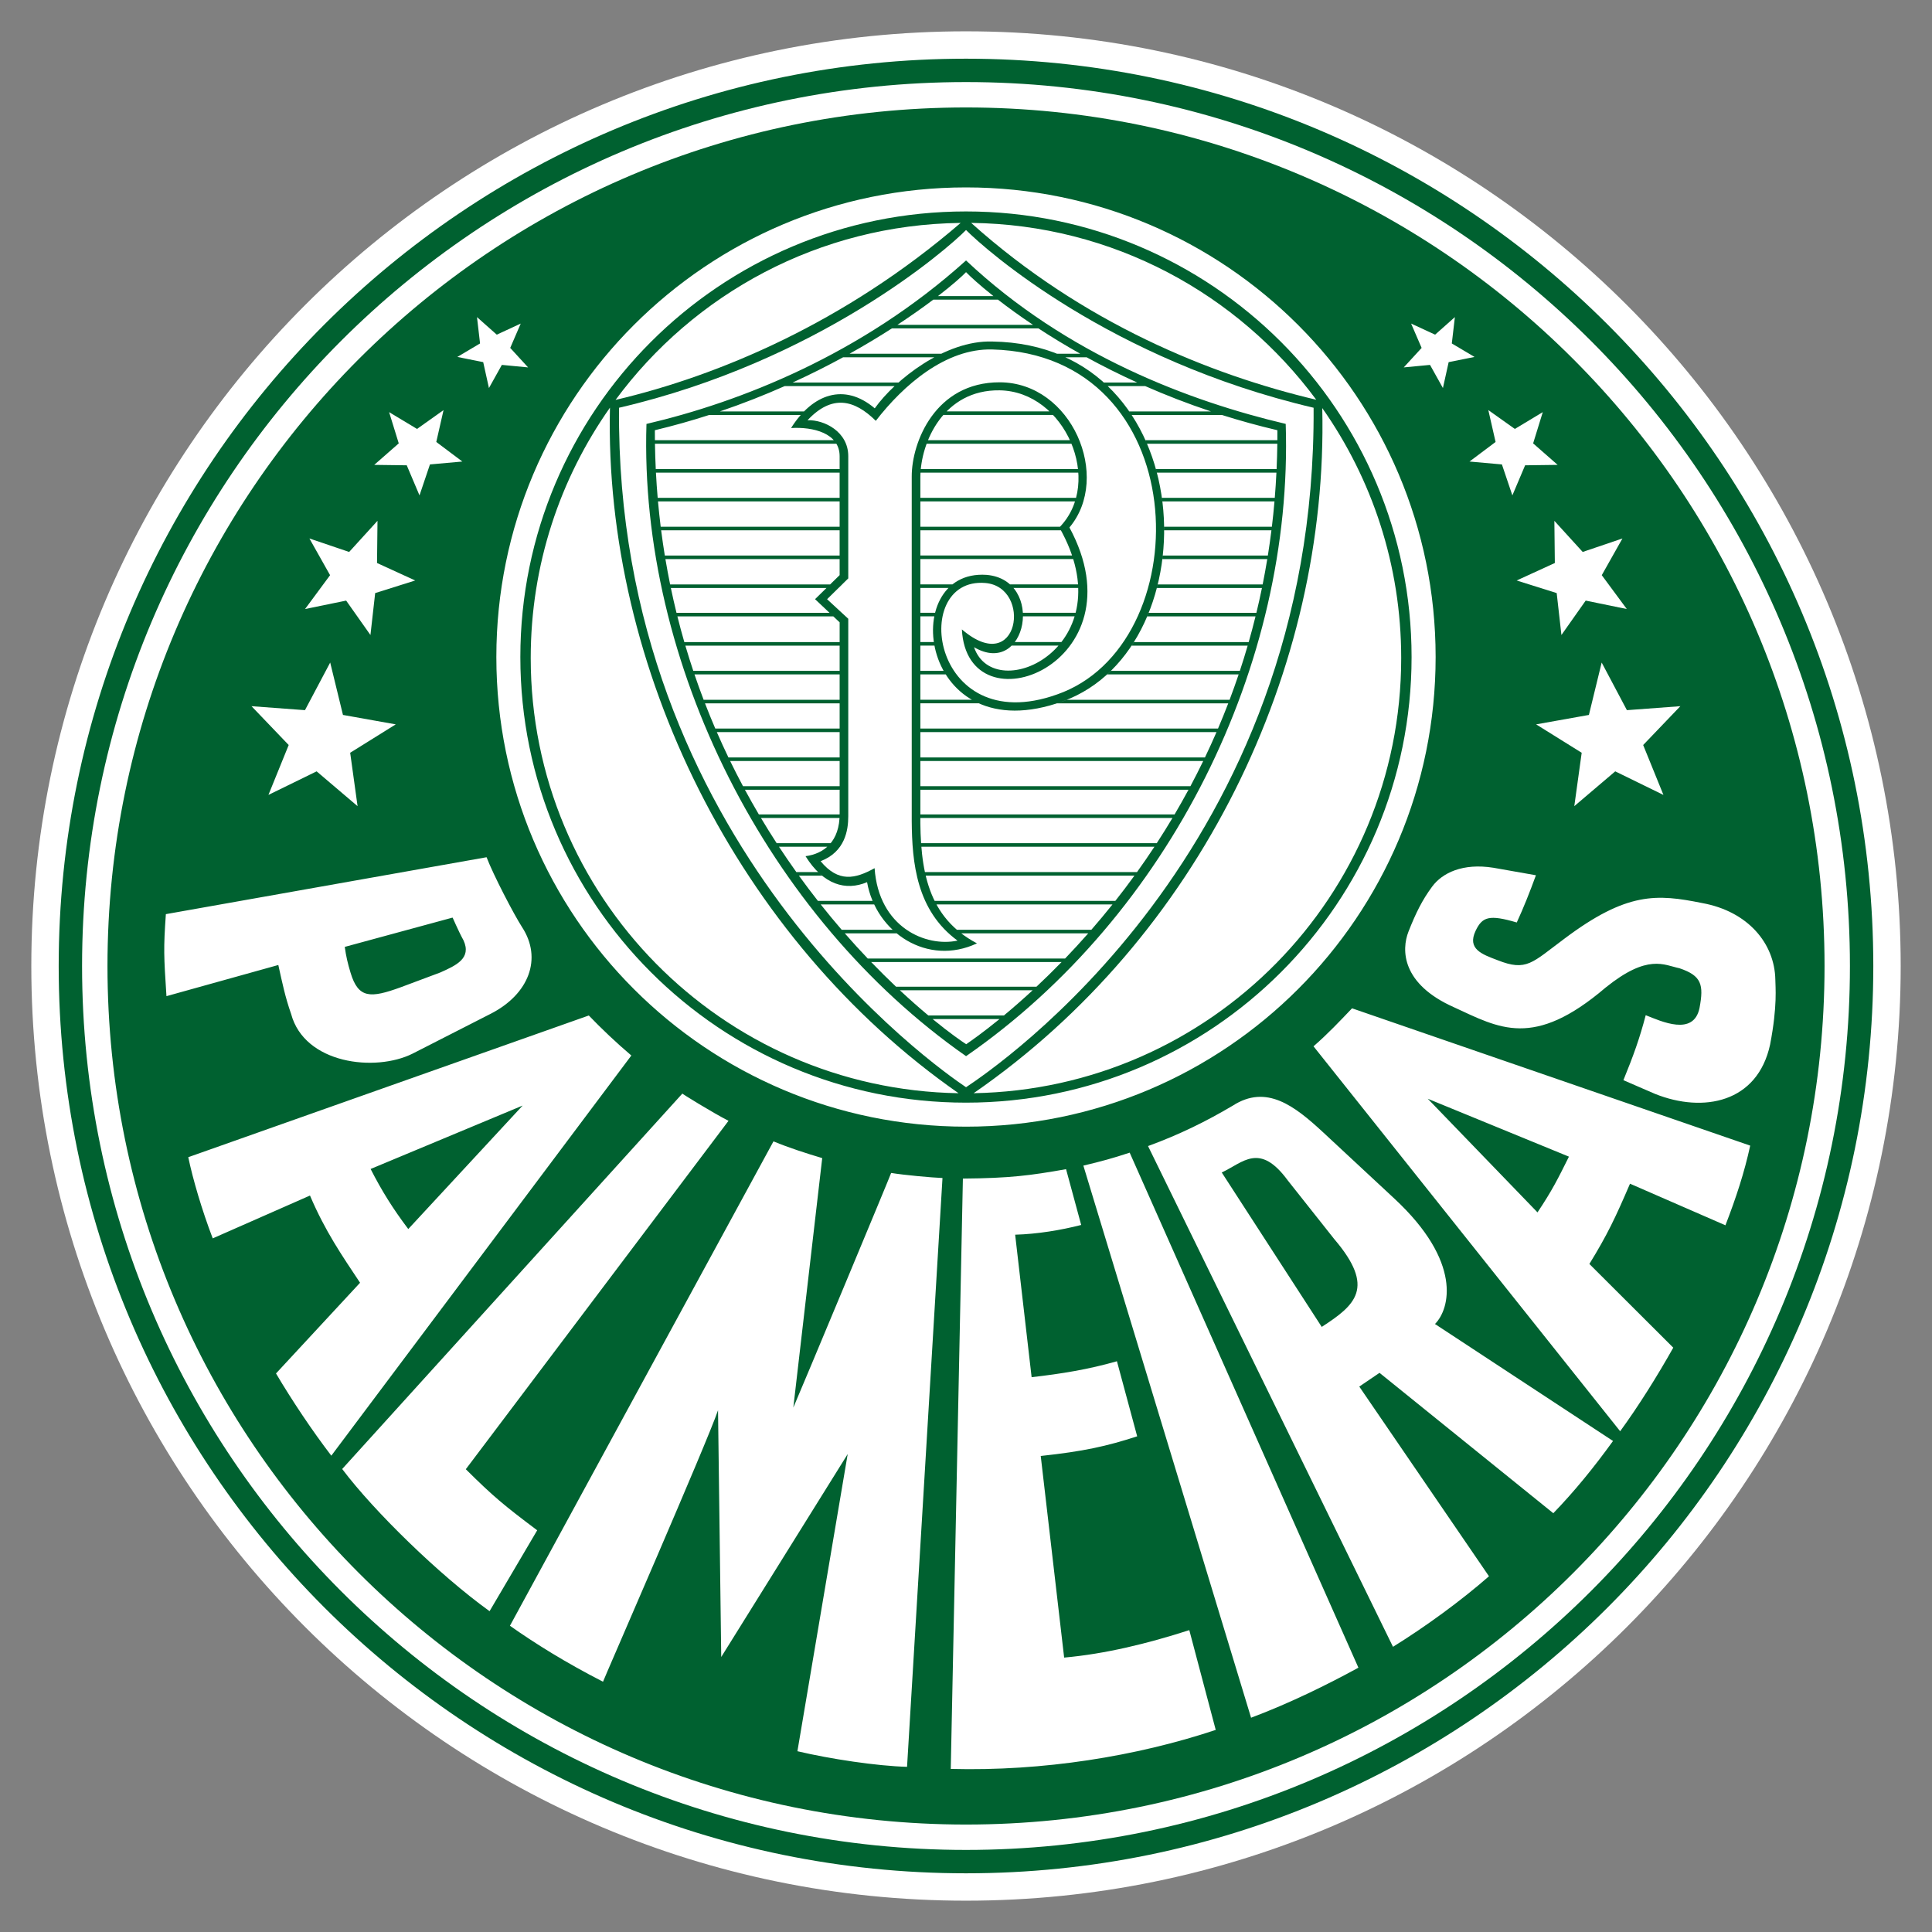
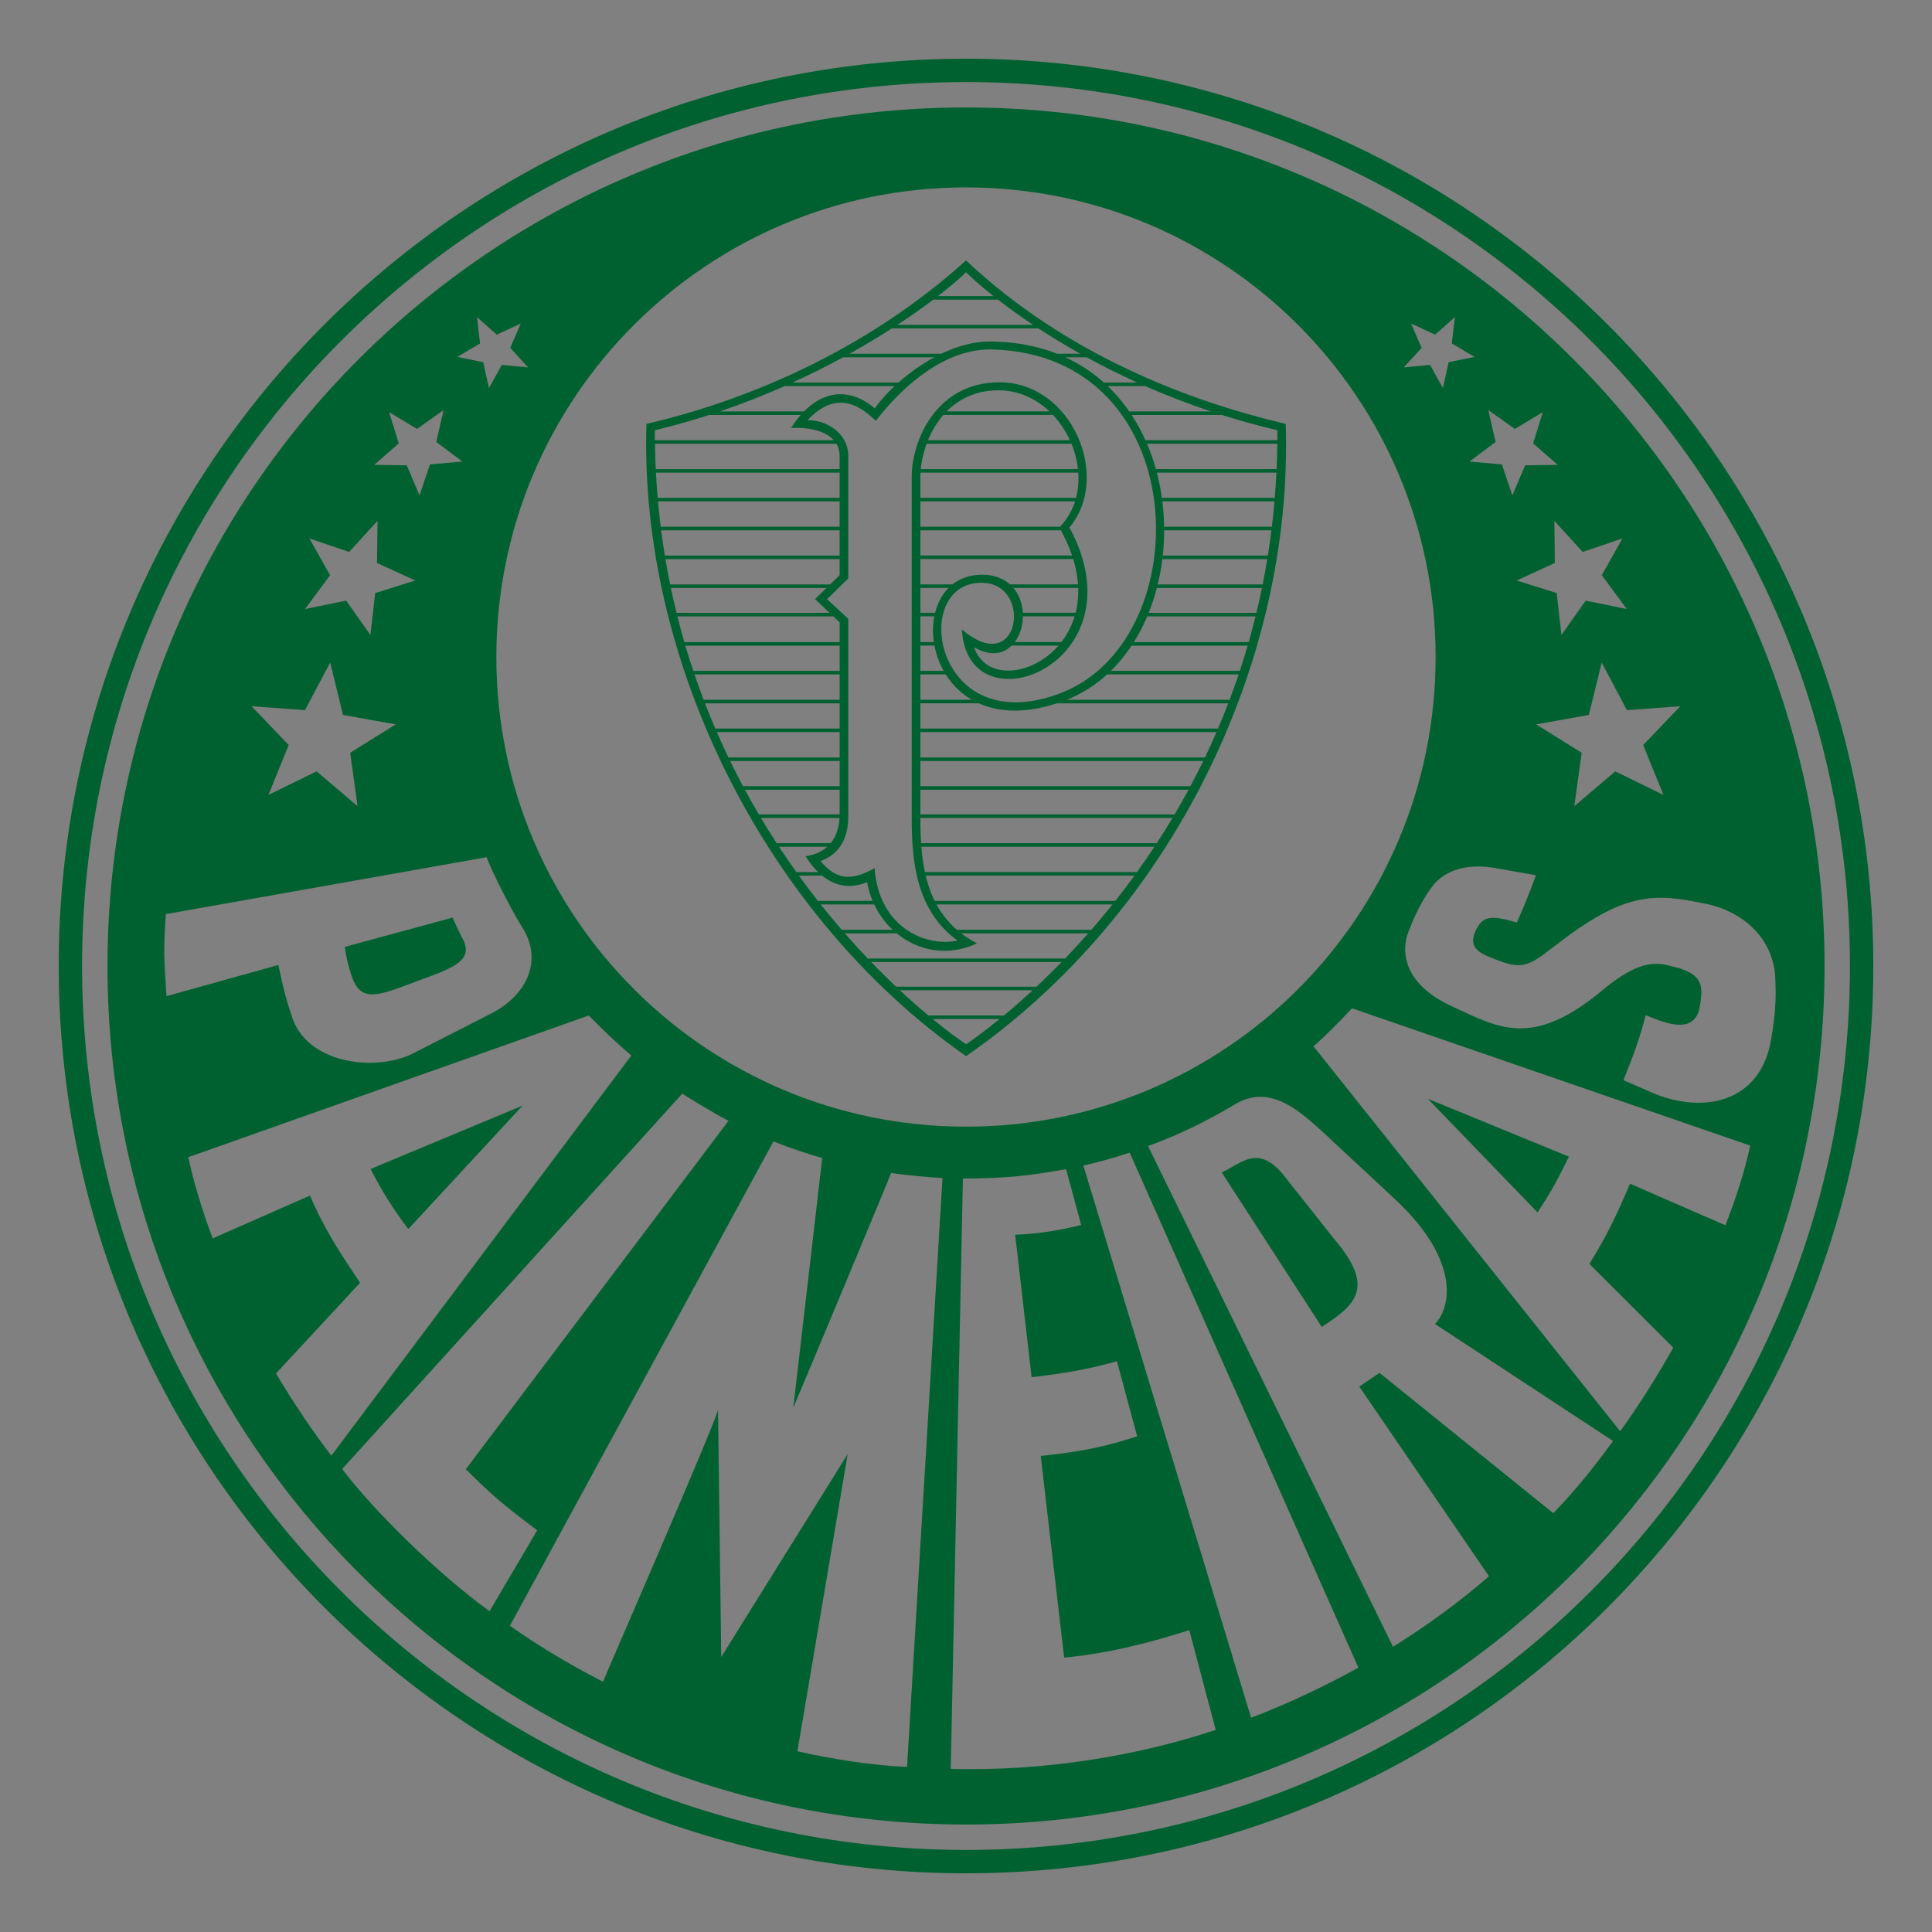
<svg xmlns="http://www.w3.org/2000/svg" viewBox="0 0 1000 1000">
  <rect x="0" y="0" width="1000" height="1000" fill="#808080" stroke="none" />
  <defs>
    <style>      .cls-1, .cls-2 {        fill: #006130;      }      .cls-3 {        fill: #fff;      }      .cls-3, .cls-2 {        fill-rule: evenodd;      }    </style>
  </defs>
  <g>
    <g id="Camada_1">
      <g>
-         <path class="cls-3" d="M500,16.21c267.19,0,483.79,216.6,483.79,483.79s-216.6,483.79-483.79,483.79S16.21,767.19,16.21,500,232.81,16.21,500,16.21" />
        <path class="cls-2" d="M500,42.48h0c252.68,0,457.52,204.84,457.52,457.52s-204.84,457.52-457.52,457.52S42.48,752.68,42.48,500,247.32,42.48,500,42.48M500,30.38c259.37,0,469.62,210.26,469.62,469.62s-210.25,469.62-469.62,469.62S30.38,759.37,30.38,500,240.64,30.38,500,30.38Z" />
        <path class="cls-2" d="M730.39,167.48h0l5.44,12.6-9.26,10.09,13.6-1.3,6.68,11.98,2.97-13.41,13.39-2.69-11.76-6.98,1.59-13.64-10.23,9.09-12.41-5.74ZM770.35,212.25h0l3.76,16.51-13.49,10.13,16.77,1.5,5.41,16.03,6.6-15.58,16.84-.22-12.69-11.13,4.99-16.17-14.45,8.7-13.75-9.77ZM804.54,269.58h0l.24,21.83-19.76,9.05,20.72,6.52,2.45,21.7,12.56-17.81,21.27,4.36-12.95-17.52,10.7-19-20.57,6.98-14.66-16.1ZM829.02,342.94h0l-6.61,27.11-27.32,4.88,23.59,14.7-3.83,27.64,21.19-18.02,24.95,12.2-10.49-25.83,19.25-20.1-27.67,2.06-13.05-24.63ZM170.91,342.94h0l6.61,27.11,27.32,4.88-23.59,14.7,3.83,27.64-21.19-18.02-24.95,12.2,10.49-25.83-19.25-20.1,27.67,2.06,13.05-24.63ZM195.39,269.58h0l-.24,21.83,19.76,9.05-20.72,6.52-2.45,21.7-12.57-17.81-21.27,4.36,12.95-17.52-10.7-19,20.57,6.98,14.66-16.1ZM229.58,212.25h0l-3.76,16.51,13.49,10.13-16.77,1.5-5.41,16.03-6.6-15.58-16.83-.22,12.69-11.13-4.99-16.17,14.45,8.7,13.75-9.77ZM269.53,167.48h0l-5.44,12.6,9.26,10.09-13.59-1.3-6.68,11.98-2.97-13.41-13.39-2.69,11.76-6.98-1.59-13.64,10.24,9.09,12.41-5.74ZM785.07,477.49h0c3.62-7.84,6.83-15.99,9.92-24.46-8.48-1.5-15.31-2.7-21.93-3.87-16.01-2.57-26.57,2.7-31.77,9.73-5.2,7.04-8.46,13.67-12.24,23.25-3.78,9.59-3.55,27.14,23.47,39.19,23.54,10.85,41.19,21.7,78.53-10.16,21.89-17.63,30.22-11.67,38.23-10.01,11.45,3.85,12.65,8.48,10.4,20.51-3,14.86-19.79,6.97-27.86,3.79-3.09,11.84-6.34,20.9-11.55,33.64,4.87,2.04,10.96,4.82,16.45,7.12,24.89,9.97,52.96,4.56,59.48-25.55,3.91-20.25,2.71-30.1,2.71-33.62-.35-18.71-14.12-35.36-37.95-39.65-23.25-4.67-38.78-5.94-71.3,18.52-16.68,12.38-19.45,17.05-34.59,11.04-8.06-3.05-15.78-5.77-11.28-15.22,3.45-7.25,7.03-8.46,21.28-4.27ZM739.01,568.71h0l73.07,29.97c-5.67,11.37-8.47,17.15-16.27,28.85l-56.8-58.82ZM699.82,521.9h0c-6.2,6.51-12.58,13.27-19.95,19.67l158.72,199.24c9.52-13.04,19.3-28.69,27.49-43.26l-43.42-43.33c9.33-15.17,13.41-23.83,21.03-41.54l49.39,21.53c5.54-14.33,9.83-27.44,12.82-41.24l-206.09-71.07ZM684.12,686.81h0c17.45-11.32,28.01-20.25,6.48-45.47l-24.03-30.33c-14.66-20.02-23.22-9.2-34.2-4.14l51.76,79.94ZM721.02,852.4h0l-126.8-259.2c16.28-5.95,30.06-12.75,43.85-20.91,17.45-11.24,32.01.15,46.65,13.68l37.05,34.46c35.12,32.67,28.76,57.04,20.97,64.87l92.16,60.55c-9.98,13.8-19.82,25.89-30.91,37.39l-89.95-72.66-10.48,7.11,67.13,98.18c-14.56,12.76-33,26.18-49.67,36.51ZM560.75,603.32h0c9.23-2.18,15.28-3.83,23.97-6.71l118.39,266.58c-16.03,8.77-35.72,18.47-55.56,25.9l-86.8-285.76ZM551.8,605.16h0c-18.55,3.29-29.19,4.67-53.41,4.87l-6.28,305.56c47.64,1.27,96.09-6.51,137.15-20.19l-13.68-51.64c-21.98,7.05-43.42,12.28-64.78,14.21l-12.12-104.36c22.11-2.37,34.16-5.04,49.92-10.17l-10.48-38.86c-14.7,4.22-28.77,6.5-44.16,8.25l-8.52-73.75c11.51-.33,23.57-2.33,34.18-5.04l-7.83-28.87ZM263.95,841.48h0l136.4-250.71c8.01,3.32,17.12,6.25,25.23,8.66l-14.96,129.13c4.07-9.34,50.63-120.97,50.63-121.44,7.12,1.14,20.64,2.37,26.58,2.62l-18.34,304.77c-15.62-.43-39.71-4.05-56.75-8.08l26.03-153.82-65.46,105.05-1.66-127.73c-5.42,16.19-59.53,140.07-59.53,140.53-19.37-9.92-35.21-19.82-48.19-28.98ZM177.11,760.36h0l176.09-194.34c-.66-.16,15.92,10.06,23.88,14.11l-135.98,180.34c14.23,14.11,19.61,18.58,36.95,31.61l-24.65,41.87c-25.86-18.6-59.78-51.66-76.29-73.6ZM270.51,572.24h0l-78.68,32.82c5.91,11.58,11.59,20.61,19.49,31.09l59.19-63.91ZM304.77,525.62h0c6.36,6.65,14.24,14.12,22.01,20.71l-155.29,207.13c-9.93-12.98-20.19-28.32-28.63-42.56l43.51-46.95c-9.59-14.45-18.07-26.71-25.92-45.14l-50.34,22.17c-5.6-14.62-10.33-30.81-12.66-42.02l207.31-73.34ZM234.23,474.95h0l-55.78,15.16c.67,4.89,1.54,8.56,3.02,13.45,4.04,13.35,10.3,13.15,26,7.43l20.41-7.63c8.17-3.65,16.33-7.31,12.03-16.64-2.8-5.08-5.67-12.03-5.67-11.77ZM251.85,443.7h0c3.54,9.26,14.06,29.47,18.36,36.17,10.61,16.24,3.58,34.72-16.19,44.84l-40.49,20.66c-19.32,9.63-55.93,5.34-62.86-20.59-3.09-8.83-4.51-15.83-6.61-25.3l-57.9,16.13c-1.37-20.95-1.56-24.6-.31-42.45l166-29.46ZM500,97h0c134.25,0,243.08,108.83,243.08,243.08s-108.83,243.08-243.08,243.08-243.09-108.83-243.09-243.08,108.83-243.08,243.09-243.08ZM500,55.62c245.42,0,444.38,198.95,444.38,444.38s-198.96,444.38-444.38,444.38S55.63,745.42,55.63,500,254.58,55.62,500,55.62Z" />
-         <path class="cls-2" d="M679.92,211.05h0c-105.47-24.73-169.83-81.85-179.9-92-9.83,10.05-76.33,68-179.61,92-2.05,225.77,164.9,341.8,179.61,351.7,14.65-9.79,181.37-121.72,179.9-351.7M502.67,115.37h0c57.72,51.83,123.69,78.57,178.62,91.54-40.53-54.87-105.37-90.68-178.62-91.54ZM318.61,206.99h0c53.26-12.47,118.61-39.92,178.62-91.61-73.26.88-138.11,36.71-178.62,91.61ZM496.13,565.84h0c-114.23-79.55-183.58-220.35-180.42-354.84-25.83,36.66-41.01,81.36-41.01,129.62,0,123.13,98.79,223.18,221.44,225.23ZM684.4,211.22h0c3.27,135.29-63.56,273.92-180.45,354.62,122.58-2.12,221.31-102.14,221.31-225.23,0-48.16-15.12-92.78-40.86-129.39ZM499.98,109.44c127.38,0,230.65,103.26,230.65,230.65s-103.27,230.64-230.65,230.64-230.65-103.26-230.65-230.64,103.26-230.65,230.65-230.65Z" />
        <path class="cls-1" d="M434.59,297.69h0v-61.57c0-12.01-13.88-15.25-25.13-14.57,11.09-17.68,27.54-23.58,43.31-10.2,10.57-14.84,36.48-35.32,60.8-34.58,109.04,1.69,113.75,158.18,36.64,186.2-74.65,27.13-86.21-68.71-39.55-65.42,30.41,2.64,20.84,53.41-6.5,37.44,10.66,31.14,78.97-.73,44.15-61.98,23.1-23.55,3.04-70.51-30.95-70.98-28.81-.4-40.87,26.62-40.98,44.94v173.33c-.36,30.68,3.99,54.62,29.3,67.98-25.58,11.99-52.2-5.41-56.89-31.67-11.01,4.63-22.59,1.42-31.85-13.45,9.48-1.24,17.76-7.48,17.66-22.13v-98.91l-12.73-11.99,12.73-12.45ZM417.98,217.51h0c8.66-.31,21.08,5.93,21.08,18.58v63.29l-10.96,10.77,10.96,10.12v102.23c0,7.16-1.62,18.39-14.32,23.25,9.24,11.18,17.94,9.15,27.95,3.62,2.12,30.8,26.68,40.97,42.92,37.49-21.27-15.61-23.53-40.33-23.7-61.82v-178.48c-.01-17.58,12.13-48.75,45.55-48.68,37.32.08,58,49.04,36.08,75.14,38.14,70.56-52.92,105.99-55.67,52.76,29.65,25.37,36.59-22.02,12.08-24.03-39.94-3.27-27.72,83.77,40.41,56.47,70.6-28.89,67.33-174.63-36.8-177.34-23.97-.63-45.92,18.37-60.24,36.94-11.11-11.01-22.68-13.8-35.34-.31ZM517.36,527.46h-34.64c8.73,7.16,14.99,11.5,17.38,13.03,2.21-1.52,8.45-5.85,17.26-13.03ZM534.49,512.56h-68.73c5.36,5,10.33,9.36,14.75,13.05h39.1c4.44-3.68,9.46-8.04,14.88-13.05ZM549.49,497.94h-98.59c4.47,4.63,8.79,8.9,12.89,12.78h72.68c4.14-3.88,8.51-8.15,13.02-12.78ZM549.38,332.33h5.27c-.36.63-.73,1.24-1.11,1.84h-5.69c.52-.6,1.03-1.21,1.52-1.84ZM525.25,332.33h24.13c-.49.63-1,1.24-1.52,1.84h-24.21c.58-.57,1.11-1.18,1.61-1.84ZM523.34,332.33h1.91c-.5.66-1.03,1.28-1.61,1.84h-3.47c1.2-.39,2.26-1.03,3.17-1.84ZM556.74,317.17h3.25c-.11.62-.23,1.23-.36,1.84h-3.4c.18-.6.35-1.22.51-1.84ZM529.43,317.17h27.31c-.16.62-.33,1.24-.51,1.84h-26.75c0-.61-.01-1.23-.05-1.84ZM526.97,317.17h2.46c.04.61.05,1.23.05,1.84h-2.21c-.07-.61-.17-1.23-.3-1.84ZM484.01,317.17h1.99c-.17.6-.32,1.22-.45,1.84h-1.94c.12-.62.26-1.24.41-1.84ZM476.37,317.17h7.65c-.15.61-.29,1.22-.41,1.84h-7.24v-1.84ZM473.35,317.17h3.01v1.84h-3.02v-1.84ZM557.97,302.48h2.58c.05.62.09,1.23.12,1.84h-2.6c-.02-.61-.06-1.22-.1-1.84ZM522.78,302.48h35.19c.04.62.08,1.23.1,1.84h-33.5c-.55-.65-1.14-1.26-1.79-1.84ZM515.81,302.48h6.97c.64.58,1.24,1.19,1.79,1.84h-5.66c-.95-.69-1.98-1.31-3.1-1.84ZM492.99,302.48h6.66c-1.4.52-2.68,1.14-3.87,1.84h-4.83c.64-.65,1.32-1.27,2.04-1.84ZM476.37,302.48h16.62c-.72.57-1.4,1.19-2.04,1.84h-14.58v-1.84ZM473.38,302.48h2.99v1.84h-2.99v-1.84ZM554.88,287.53h2.72c.19.62.36,1.23.53,1.84h-2.66c-.18-.61-.39-1.22-.6-1.84ZM476.37,287.53h78.51c.21.62.42,1.23.6,1.84h-79.11v-1.84ZM473.41,287.53h2.96v1.84h-2.97v-1.84ZM548.66,272.64h3.75c-.17.19-.33.39-.51.57.21.43.4.84.6,1.27h-3.4c-.26-.49-.52-.97-.79-1.46.12-.12.24-.26.36-.38ZM476.37,272.64h72.29c-.12.13-.24.26-.36.38.28.49.53.97.79,1.46h-72.73v-1.84ZM473.43,272.64h2.94v1.84h-2.94v-1.84ZM556.96,257.68h2.95c-.14.62-.29,1.23-.46,1.84h-3.02c.19-.61.38-1.22.54-1.84ZM476.37,257.68h80.58c-.16.62-.35,1.23-.54,1.84h-80.04v-1.84ZM473.46,257.68h2.91v1.84h-2.92v-1.84ZM557.95,242.79h2.62c.07.61.13,1.23.18,1.84h-2.63c-.04-.61-.1-1.23-.17-1.84ZM476.6,242.79h81.36c.07.61.13,1.23.17,1.84h-81.67c.04-.61.08-1.22.14-1.84ZM473.56,242.79h3.03c-.06.62-.11,1.23-.14,1.84h-2.96c.01-.61.03-1.22.07-1.84ZM553.76,227.83h2.81c.26.61.5,1.22.74,1.84h-2.75c-.26-.62-.52-1.23-.8-1.84ZM480.34,227.83h73.43c.28.61.55,1.22.8,1.84h-74.95c.23-.62.47-1.23.72-1.84ZM477.21,227.83h3.13c-.25.61-.49,1.23-.72,1.84h-3.15c.23-.62.48-1.23.74-1.84ZM543.2,212.94h4.24c.52.6,1.02,1.22,1.51,1.84h-3.92c-.6-.63-1.2-1.25-1.83-1.84ZM489.98,212.94h53.22c.62.59,1.23,1.21,1.83,1.84h-56.76c.55-.63,1.12-1.25,1.71-1.84ZM486.95,212.94h3.02c-.59.6-1.16,1.21-1.71,1.84h-2.98c.54-.63,1.09-1.24,1.67-1.84ZM503.04,362.18h11.53c3.19.96,6.62,1.59,10.27,1.84h-18.22c-1.25-.56-2.44-1.18-3.59-1.84ZM476.36,362.18h26.68c1.15.66,2.34,1.28,3.59,1.84h-30.27v-1.84ZM473.27,362.18h3.09v1.84h-3.09v-1.84ZM488.42,347.22h4.52c.47.63.97,1.24,1.48,1.84h-4.91c-.38-.61-.75-1.22-1.1-1.84ZM476.37,347.22h12.05c.35.62.72,1.24,1.1,1.84h-13.15v-1.84ZM473.3,347.22h3.07v1.84h-3.07v-1.84ZM483.37,332.33h2.51c.14.61.31,1.23.48,1.84h-2.69c-.12-.61-.22-1.23-.31-1.84ZM476.37,332.33h7c.09.61.19,1.23.31,1.84h-7.31v-1.84ZM473.33,332.33h3.04v1.84h-3.04v-1.84ZM551.39,184.93h-3c-1.72-.66-3.48-1.29-5.29-1.84h3.98c1.46.58,2.9,1.19,4.31,1.84ZM573.33,199.82h-.87c-.68-.62-1.36-1.24-2.07-1.84h.92c.68.61,1.37,1.21,2.02,1.84ZM585.72,214.78h-.58c-.41-.62-.8-1.24-1.23-1.84h.55c.42.61.85,1.22,1.26,1.84ZM593.67,229.67h-.59c-.26-.62-.54-1.23-.82-1.84h.59c.27.61.55,1.22.82,1.84ZM598.77,244.63h-.71c-.16-.62-.33-1.23-.5-1.84h.71c.17.61.35,1.23.51,1.84ZM601.62,259.52h-.87c-.07-.61-.15-1.23-.23-1.84h.85c.09.61.18,1.23.25,1.84ZM602.54,274.48h-1.02c0-.61.01-1.23,0-1.84h1.01c0,.61,0,1.23,0,1.84ZM601.62,289.37h-1.17c.08-.61.18-1.23.25-1.84h1.14c-.07.61-.15,1.23-.22,1.84ZM598.77,304.32h-1.33c.17-.61.34-1.22.49-1.84h1.29c-.15.62-.29,1.23-.45,1.84ZM593.8,319.01h-1.51c.27-.61.55-1.22.81-1.84h1.45c-.25.61-.49,1.23-.74,1.84ZM585.69,334.17h-1.81c.42-.61.83-1.22,1.23-1.84h1.78c-.39.62-.8,1.23-1.21,1.84ZM573.05,349.06h-2.74c.73-.6,1.44-1.21,2.14-1.84h2.55c-.64.63-1.3,1.24-1.96,1.84ZM547.14,364.02h-14.94c3.59-.24,7.37-.84,11.32-1.84h8.69c-.67.27-1.33.55-2,.79-1.04.38-2.05.72-3.06,1.05ZM476.36,378.91h-3.12v-1.84h3.12v1.84ZM476.36,393.87h-3.15v-1.84h3.15v1.84ZM476.36,408.76h-3.17v-1.84h3.17v1.84ZM476.34,423.36h-3.18v-1.84h3.19c0,.62,0,1.23,0,1.84ZM476.87,438.25h-3.71l-.03-.27v-1.58h3.6c.04.62.09,1.23.14,1.84ZM479.13,453.21h-3.23c-.17-.62-.32-1.23-.48-1.84h3.3c.13.62.27,1.23.41,1.84ZM484.68,468.09h-3.16c-.31-.61-.61-1.22-.9-1.84h3.11c.31.62.62,1.24.95,1.84ZM497.48,483.05h-4.92c-.65-.59-1.28-1.21-1.9-1.84h4.57c.72.63,1.48,1.24,2.26,1.84ZM461.97,481.21h4.01c.65.63,1.33,1.25,2.04,1.84h-3.95c-.72-.59-1.41-1.2-2.09-1.84ZM451.63,466.25h4.03c.27.61.56,1.22.86,1.84h-4.07c-.29-.61-.56-1.22-.82-1.84ZM423.39,451.36h4.06c.93.64,1.91,1.26,2.91,1.84h-4.91c-.69-.57-1.38-1.18-2.06-1.84ZM429.98,436.4h5.38c-.08.5-.17.96-.28,1.4-.1.15-.2.29-.31.44h-6.54c.62-.56,1.2-1.18,1.75-1.84ZM434.59,421.52h1.13v1.84h-1.19c.03-.6.05-1.21.06-1.84ZM434.59,406.92h1.16v1.84h-1.16v-1.84ZM434.59,392.03h1.18v1.84h-1.18v-1.84ZM434.59,377.07h1.21v1.84h-1.21v-1.84ZM434.59,362.18h1.23v1.84h-1.23v-1.84ZM434.59,347.22h1.25v1.84h-1.25v-1.84ZM434.59,332.33h1.28v1.84h-1.28v-1.84ZM429.33,317.17h2.7l1.63,1.84h-2.38l-1.96-1.84ZM434.59,287.53h1.24v1.84h-1.24v-1.84ZM434.59,272.64h1.27v1.84h-1.27v-1.84ZM434.59,257.68h1.31v1.84h-1.31v-1.84ZM434.59,242.79h1.34v1.84h-1.34v-1.84ZM431.55,227.83h3.94c.17.58.3,1.19.38,1.84h-2.96c-.39-.66-.85-1.27-1.36-1.84ZM416.19,212.94h3.04c-.55.58-1.1,1.2-1.64,1.84h-3.12c.56-.64,1.13-1.25,1.72-1.84ZM465.07,197.98h5.3c-.66.61-1.32,1.22-1.97,1.84h-5.35c.66-.62,1.33-1.23,2.02-1.84ZM487.22,183.09h5.03c-1.32.56-2.62,1.18-3.9,1.84h-4.74c1.19-.64,2.39-1.26,3.61-1.84ZM537.47,169.98h-75.83c-6.58,4.23-13.9,8.65-21.92,13.12h47.49c-1.22.58-2.42,1.2-3.61,1.84h-47.22c-8.06,4.39-16.78,8.79-26.1,13.05h54.79c-.69.61-1.36,1.23-2.02,1.84h-56.87c-10.48,4.65-21.69,9.09-33.56,13.12h43.57c-.58.59-1.15,1.2-1.72,1.84h-47.41c-9.02,2.91-18.4,5.57-28.11,7.89,0,1.72,0,3.44.03,5.15h92.57c.51.57.97,1.18,1.36,1.84h-93.91c.07,4.42.21,8.79.42,13.12h95.18v1.84h-95.09c.23,4.4.53,8.75.9,13.05h94.19v1.84h-94.03c.4,4.42.87,8.8,1.4,13.12h92.63v1.84h-92.4c.57,4.4,1.2,8.75,1.9,13.05h90.5v1.84h-90.19c.75,4.43,1.56,8.8,2.44,13.12h89.05l-1.87,1.84h-86.8c.91,4.34,1.88,8.62,2.92,12.85h79.19l1.96,1.84h-80.69c1.13,4.51,2.33,8.95,3.59,13.32h80.41v1.84h-79.87c1.3,4.42,2.67,8.77,4.1,13.05h75.77v1.84h-75.15c1.51,4.45,3.09,8.82,4.73,13.12h70.43v1.84h-69.72c1.71,4.43,3.49,8.78,5.32,13.05h64.4v1.84h-63.6c1.95,4.46,3.95,8.84,6.01,13.12h57.59v1.84h-56.7c2.17,4.45,4.39,8.8,6.66,13.05h50.04v1.84h-49.05c2.36,4.36,4.76,8.61,7.21,12.76h41.84c0,.63-.02,1.24-.06,1.84h-40.69c2.67,4.47,5.38,8.83,8.13,13.05h28.01c-.54.67-1.13,1.28-1.75,1.84h-25.06c2.97,4.52,5.98,8.89,8.99,13.12h11.23c.68.66,1.37,1.28,2.06,1.84h-11.97c3.27,4.52,6.55,8.87,9.83,13.05h28.31c.26.62.53,1.24.82,1.84h-27.68c3.64,4.59,7.27,8.96,10.86,13.12h26.34c.68.64,1.37,1.25,2.09,1.84h-26.83c4.04,4.62,8.02,8.98,11.9,13.05h102.13c3.91-4.07,7.92-8.42,12-13.05h-65.79c-.78-.6-1.53-1.21-2.26-1.84h69.66c3.61-4.15,7.27-8.53,10.94-13.12h-91.14c-.33-.61-.65-1.22-.95-1.84h93.56c3.3-4.17,6.6-8.52,9.88-13.05h-108.03c-.14-.61-.28-1.22-.41-1.84h109.77c3.03-4.22,6.04-8.59,9.02-13.12h-120.64c-.05-.61-.09-1.23-.14-1.84h121.98c2.75-4.22,5.46-8.57,8.14-13.05h-130.51c0-.61,0-1.23,0-1.84h131.6c2.44-4.14,4.84-8.4,7.2-12.76h-138.78v-1.84h139.78c2.26-4.25,4.48-8.6,6.63-13.05h-146.41v-1.84h147.3c2.05-4.28,4.04-8.65,5.98-13.12h-153.28v-1.84h154.07c1.82-4.27,3.58-8.61,5.29-13.05h-88.57c1.01-.33,2.03-.67,3.06-1.05.68-.25,1.34-.53,2-.79h84.21c1.62-4.29,3.18-8.67,4.68-13.12h-68.05c.66-.6,1.32-1.21,1.96-1.84h66.71c1.42-4.28,2.77-8.63,4.05-13.05h-60.07c.4-.61.82-1.22,1.21-1.84h59.39c1.25-4.37,2.43-8.81,3.54-13.32h-56.03c.26-.61.5-1.23.74-1.84h55.74c1.02-4.22,1.97-8.5,2.87-12.85h-54.38c.16-.61.31-1.23.45-1.84h54.3c.86-4.31,1.66-8.69,2.39-13.12h-54.29c.08-.61.15-1.23.22-1.84h54.37c.68-4.29,1.3-8.64,1.85-13.05h-55.52c0-.61,0-1.23,0-1.84h55.75c.52-4.32.97-8.69,1.35-13.12h-58.02c-.08-.61-.17-1.23-.25-1.84h58.42c.35-4.3.64-8.65.85-13.05h-61.87c-.16-.62-.34-1.23-.51-1.84h62.47c.2-4.32.32-8.7.38-13.12h-67.44c-.26-.62-.54-1.23-.82-1.84h68.28c.01-1.71.02-3.43.01-5.15-9.98-2.34-19.55-5-28.7-7.89h-46.73c-.41-.62-.83-1.23-1.26-1.84h42.3c-12.14-4.04-23.5-8.48-34.05-13.12h-19.39c-.66-.63-1.34-1.23-2.02-1.84h17.28c-9.4-4.26-18.13-8.66-26.14-13.05h-11.06c-1.41-.65-2.85-1.26-4.31-1.84h12.05c-7.97-4.47-15.2-8.89-21.65-13.12ZM516.53,155.09h-33.45c-5.17,3.9-11.4,8.33-18.6,13.05h70.21c-7.07-4.72-13.13-9.15-18.16-13.05ZM485.5,153.24h28.68c-7.31-5.8-12.09-10.23-14.16-12.38-2.02,2.13-6.97,6.56-14.52,12.38ZM665.48,219.41c4.05,124.49-59.89,254.16-165.45,327.26-103.06-71.92-169.32-203.57-165.42-327.24,47.87-11.14,111.19-35.72,165.41-84.62,52.1,49.08,116.04,72.97,165.47,84.6Z" />
      </g>
    </g>
  </g>
</svg>